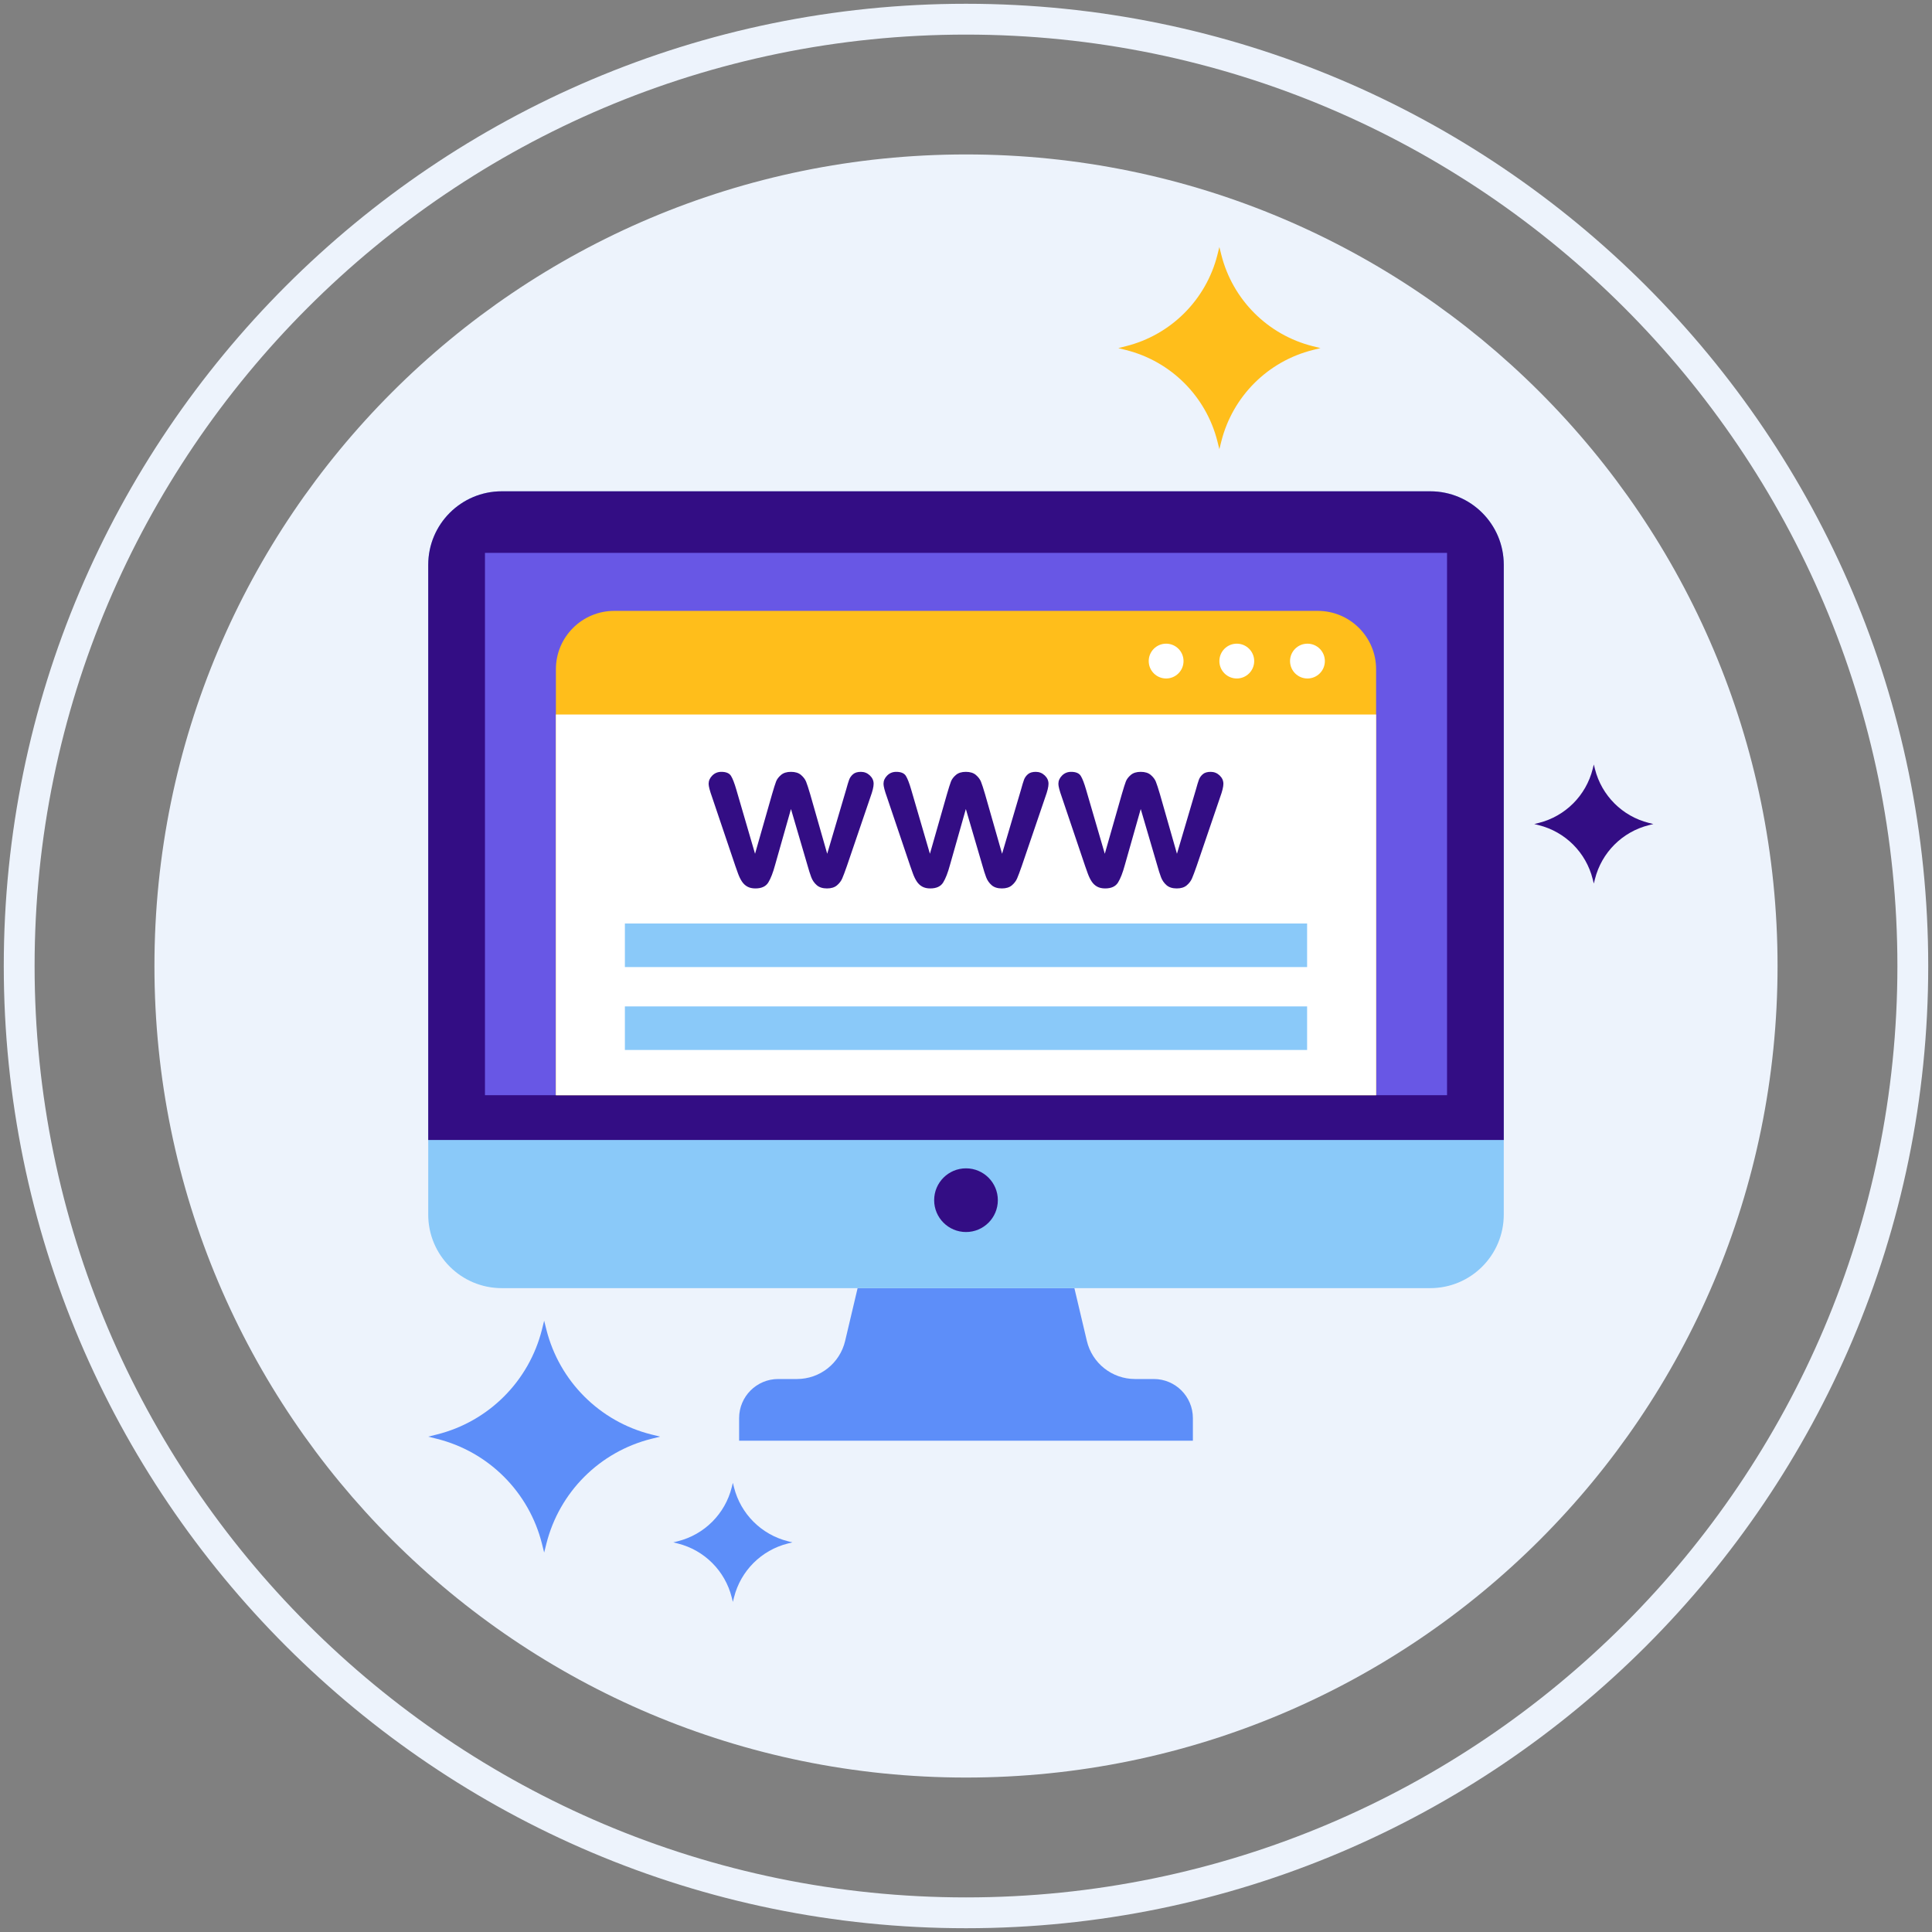
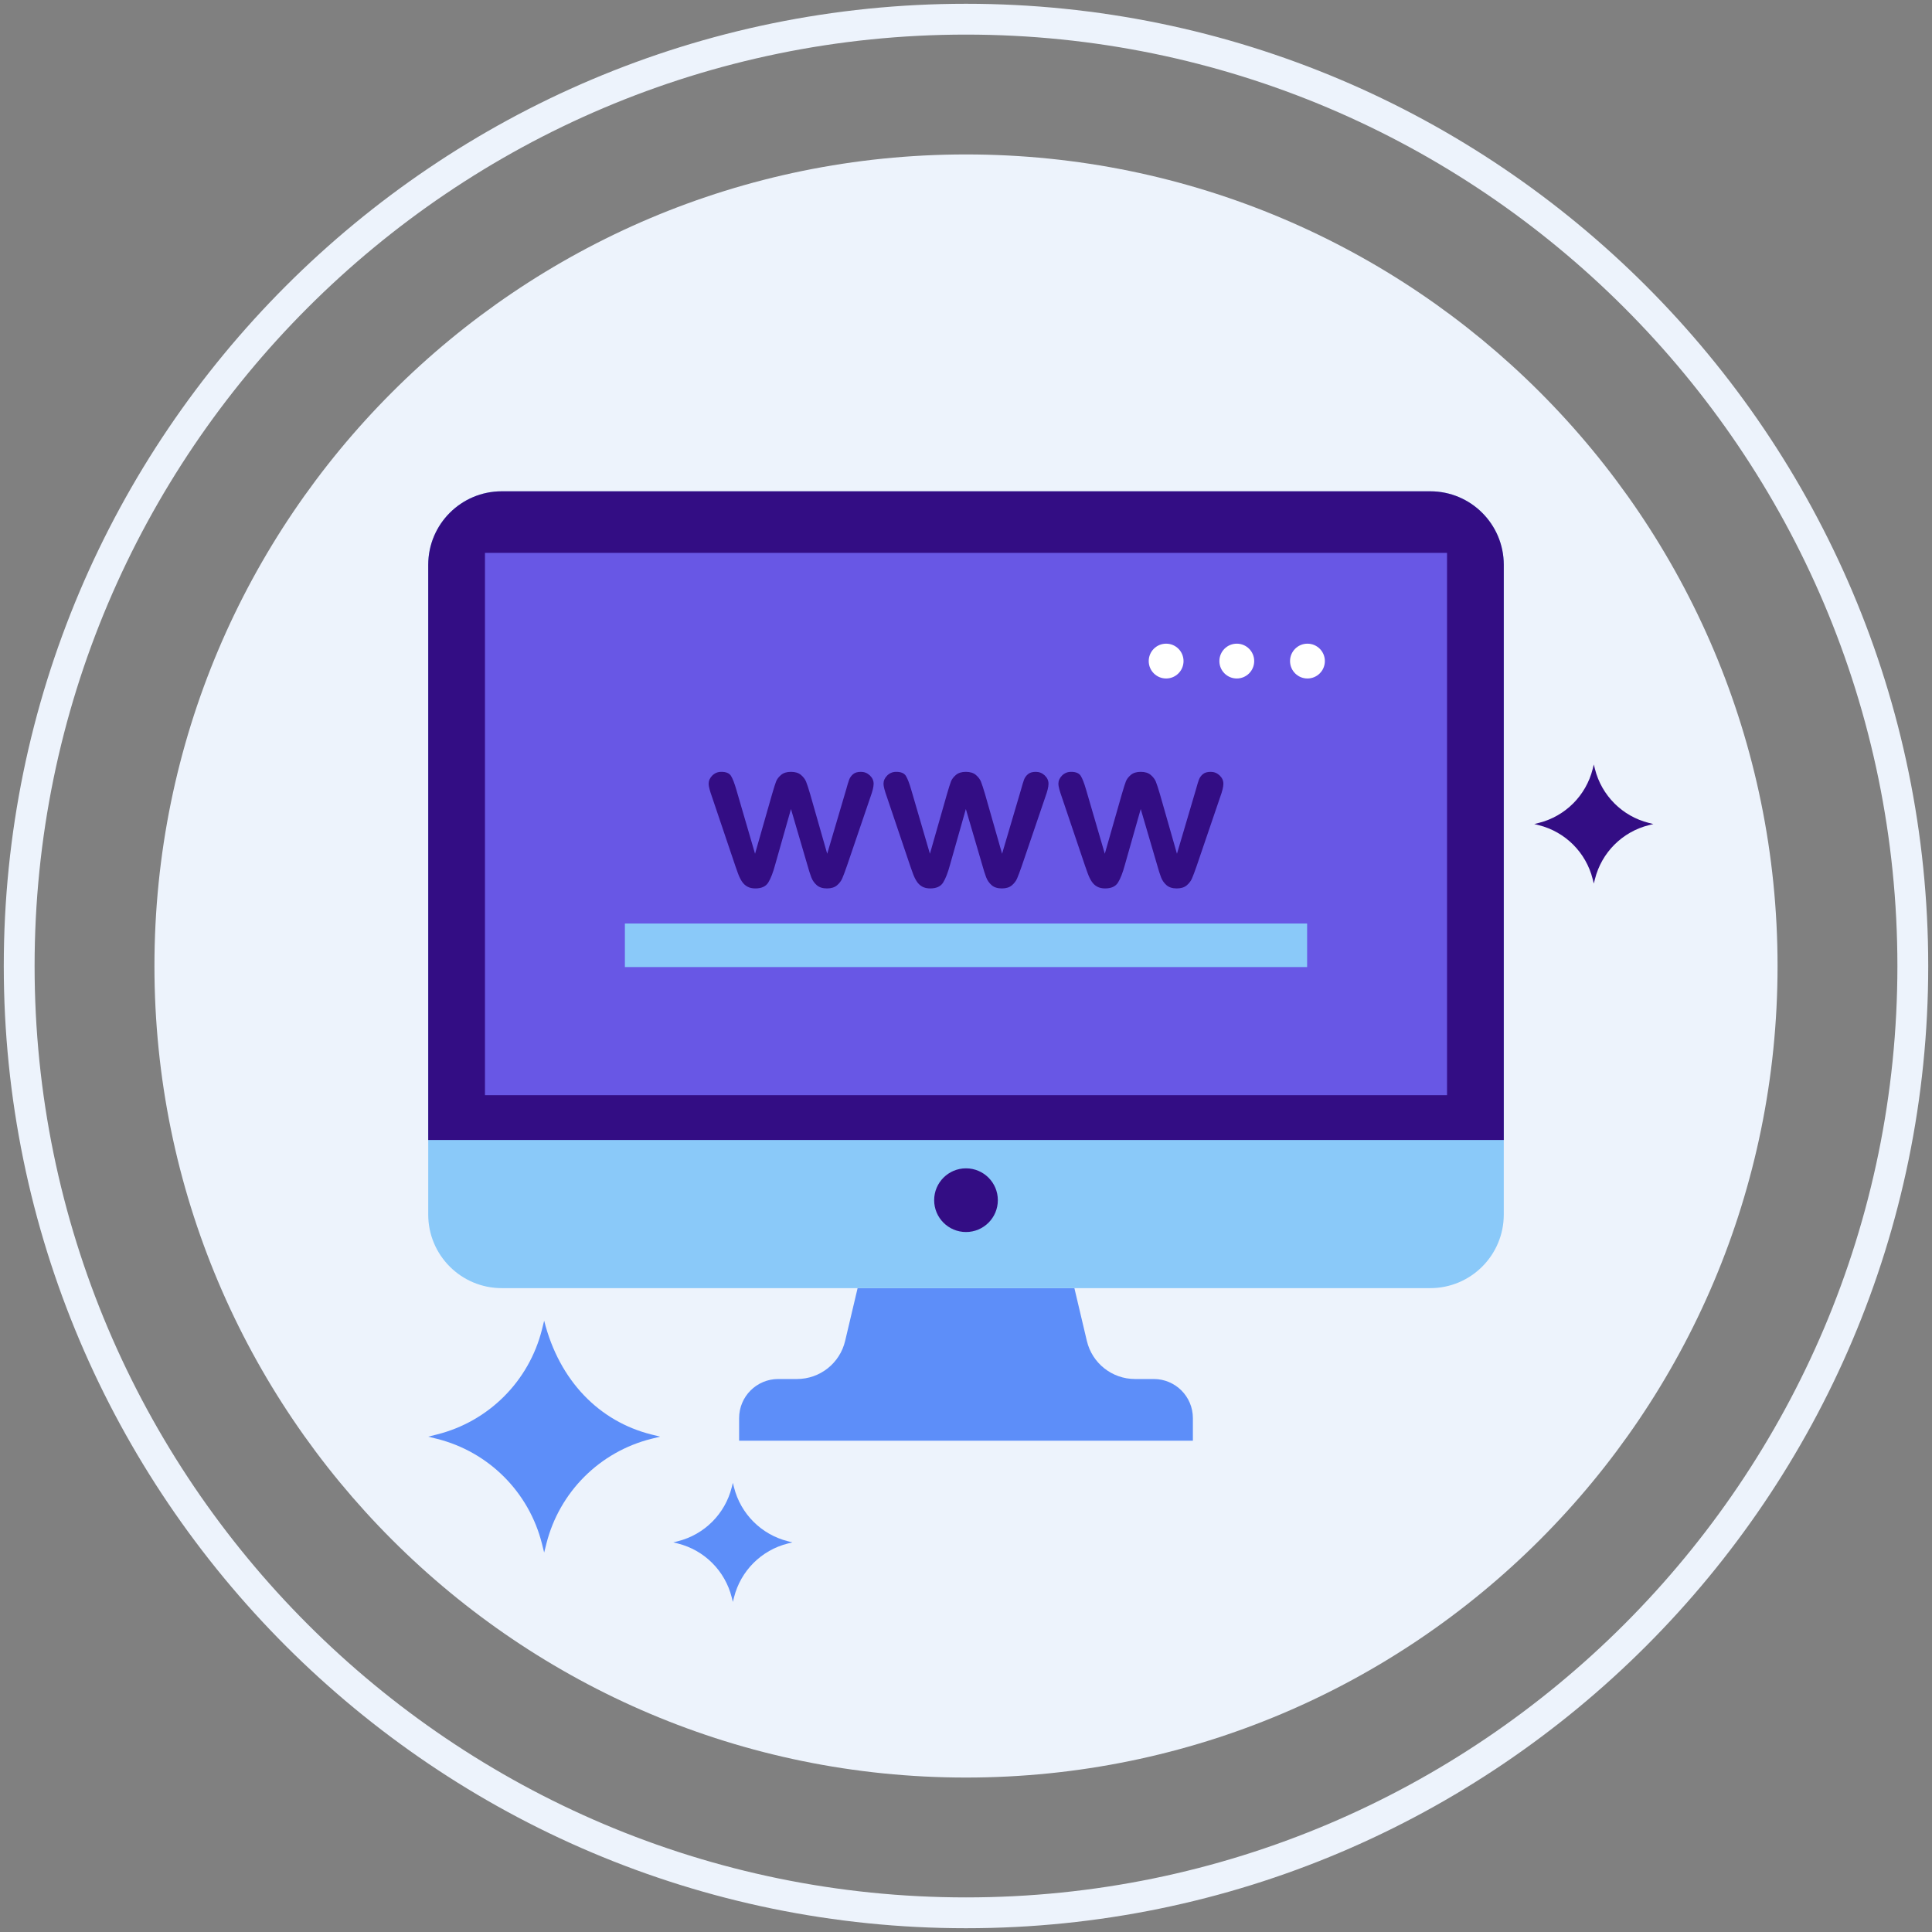
<svg xmlns="http://www.w3.org/2000/svg" version="1.1" id="Layer_1" x="0px" y="0px" viewBox="0 0 512 512" style="enable-background:new 0 0 512 512;" xml:space="preserve">
  <rect x="0" y="0" width="512" height="512" fill="#808080" stroke="none" />
  <style type="text/css">
	.st0{fill:#35216D;}
	.st1{fill:#EDF3FC;}
	.st2{fill:#330D84;}
	.st3{fill:#FFBE1B;}
	.st4{fill:#0061F3;}
	.st5{fill:#8C7BFD;}
	.st6{fill:#FFFFFF;}
	.st7{fill:#5932AE;}
	.st8{fill:#1C46C4;}
	.st9{fill:#6857E5;}
	.st10{fill:#5D8EF9;}
	.st11{fill:#8AC9F9;}
	.st12{fill:#FFE37B;}
	.st13{fill:#FFD000;}
	.st14{fill:#2EF39E;}
	.st15{fill:#330D84;stroke:#330D84;stroke-width:0.631;stroke-linecap:round;stroke-linejoin:round;stroke-miterlimit:10;}
	.st16{fill:#FFFFFF;stroke:#FFFFFF;stroke-width:0.737;stroke-linecap:round;stroke-linejoin:round;stroke-miterlimit:10;}
	.st17{fill:none;}
	.st18{fill:#FDB813;}
</style>
  <g>
    <g>
      <g>
        <path class="st1" d="M255.999,40.928c-118.778,0-215.071,96.294-215.071,215.074c0,118.776,96.292,215.068,215.071,215.068     S471.07,374.778,471.07,256.002C471.07,137.222,374.777,40.928,255.999,40.928z" />
      </g>
    </g>
    <g>
      <g>
        <path class="st1" d="M255.999,1C115.391,1,1,115.392,1,256.002C1,396.609,115.391,511,255.999,511S511,396.609,511,256.002     C511,115.392,396.607,1,255.999,1z M255.999,502.832c-136.103,0-246.83-110.728-246.83-246.83     c0-136.104,110.727-246.833,246.83-246.833c136.102,0,246.832,110.729,246.832,246.833     C502.831,392.104,392.101,502.832,255.999,502.832z" />
      </g>
    </g>
-     <path class="st10" d="M172.596,380.142l2.343,0.583l-2.343,0.584c-13.683,3.428-24.366,14.116-27.803,27.803l-0.585,2.336   l-0.582-2.336c-3.433-13.687-14.121-24.375-27.81-27.803l-2.33-0.584l2.33-0.583c13.689-3.43,24.377-14.123,27.81-27.806   l0.582-2.337l0.585,2.337C148.229,366.019,158.912,376.712,172.596,380.142L172.596,380.142z" />
-     <path class="st3" d="M347.895,91.741l2.042,0.508l-2.042,0.51c-11.93,2.989-21.244,12.308-24.24,24.241l-0.51,2.037L322.637,117   c-2.993-11.933-12.311-21.252-24.246-24.241l-2.031-0.51l2.031-0.508c11.935-2.991,21.253-12.314,24.246-24.243l0.508-2.037   l0.51,2.037C326.651,79.428,335.965,88.75,347.895,91.741L347.895,91.741z" />
+     <path class="st10" d="M172.596,380.142l2.343,0.583l-2.343,0.584c-13.683,3.428-24.366,14.116-27.803,27.803l-0.585,2.336   l-0.582-2.336c-3.433-13.687-14.121-24.375-27.81-27.803l-2.33-0.584l2.33-0.583c13.689-3.43,24.377-14.123,27.81-27.806   l0.582-2.337C148.229,366.019,158.912,376.712,172.596,380.142L172.596,380.142z" />
    <path class="st10" d="M208.797,408.444l1.203,0.299l-1.203,0.3c-7.027,1.761-12.514,7.25-14.279,14.279l-0.3,1.2l-0.299-1.2   c-1.763-7.029-7.252-12.518-14.283-14.279l-1.197-0.3l1.197-0.299c7.03-1.762,12.519-7.253,14.283-14.28l0.299-1.2l0.3,1.2   C196.283,401.191,201.77,406.682,208.797,408.444L208.797,408.444z" />
    <path class="st2" d="M436.956,218.078l1.203,0.299l-1.203,0.3c-7.027,1.761-12.514,7.25-14.279,14.279l-0.3,1.2l-0.299-1.2   c-1.763-7.029-7.252-12.518-14.283-14.279l-1.197-0.3l1.197-0.299c7.03-1.762,12.519-7.253,14.283-14.28l0.299-1.2l0.3,1.2   C424.442,210.824,429.928,216.316,436.956,218.078L436.956,218.078z" />
    <path class="st10" d="M305.765,365.453h-4.978c-6.079,0-11.36-4.178-12.759-10.096l-3.304-13.988h-57.449l-3.305,13.988   c-1.397,5.918-6.68,10.096-12.757,10.096h-4.978c-5.722,0-10.361,4.638-10.361,10.36v5.989h120.251v-5.989   C316.126,370.09,311.487,365.453,305.765,365.453z" />
    <path class="st11" d="M379.03,341.369H132.97c-10.762,0-19.484-8.722-19.484-19.487V149.679c0-10.756,8.722-19.481,19.484-19.481   h246.06c10.762,0,19.484,8.725,19.484,19.481v172.202C398.514,332.646,389.792,341.369,379.03,341.369L379.03,341.369z" />
    <path class="st2" d="M113.486,302.103V149.679c0-10.756,8.722-19.481,19.484-19.481h246.06c10.762,0,19.484,8.725,19.484,19.481   v152.424H113.486z" />
    <rect x="128.52" y="146.517" class="st9" width="254.96" height="143.719" />
    <path class="st2" d="M264.438,318.06c0,4.661-3.778,8.439-8.438,8.439c-4.66,0-8.438-3.777-8.438-8.439   c0-4.66,3.778-8.438,8.438-8.438C260.66,309.622,264.438,313.4,264.438,318.06z" />
-     <path class="st3" d="M364.682,290.236V177.357c0-8.542-6.925-15.469-15.469-15.469H162.791c-8.545,0-15.473,6.927-15.473,15.469   v112.879H364.682L364.682,290.236z" />
    <path class="st6" d="M313.649,175.193c0,2.548-2.065,4.613-4.613,4.613c-2.548,0-4.613-2.065-4.613-4.613   c0-2.547,2.065-4.613,4.613-4.613C311.584,170.579,313.649,172.645,313.649,175.193z" />
    <path class="st6" d="M332.376,175.193c0,2.548-2.065,4.613-4.613,4.613c-2.551,0-4.614-2.065-4.614-4.613   c0-2.547,2.063-4.613,4.614-4.613C330.31,170.579,332.376,172.645,332.376,175.193z" />
    <path class="st6" d="M351.102,175.193c0,2.548-2.064,4.613-4.614,4.613c-2.548,0-4.613-2.065-4.613-4.613   c0-2.547,2.065-4.613,4.613-4.613C349.037,170.579,351.102,172.645,351.102,175.193z" />
-     <rect x="147.318" y="189.351" class="st6" width="217.364" height="100.886" />
    <g>
      <path class="st2" d="M195.139,209.28l4.955,16.979l4.509-15.782c0.482-1.651,0.84-2.779,1.072-3.382    c0.231-0.603,0.668-1.178,1.308-1.726c0.641-0.547,1.518-0.821,2.631-0.821c1.132,0,2.018,0.274,2.658,0.821    c0.64,0.547,1.09,1.141,1.35,1.781s0.622,1.749,1.086,3.326l4.509,15.782l5.011-16.979c0.334-1.225,0.603-2.111,0.807-2.658    s0.548-1.03,1.03-1.447c0.482-0.418,1.178-0.626,2.088-0.626c0.909,0,1.697,0.316,2.365,0.946    c0.669,0.631,1.003,1.374,1.003,2.227c0,0.779-0.288,1.958-0.863,3.535l-6.207,18.204c-0.539,1.541-0.956,2.654-1.253,3.34    s-0.766,1.299-1.405,1.837c-0.641,0.538-1.518,0.807-2.631,0.807c-1.15,0-2.055-0.288-2.714-0.863    c-0.658-0.575-1.146-1.28-1.461-2.115c-0.315-0.835-0.659-1.921-1.03-3.257l-4.342-14.808l-4.203,14.808    c-0.557,2.06-1.16,3.614-1.81,4.662c-0.649,1.048-1.791,1.573-3.424,1.573c-0.835,0-1.545-0.163-2.129-0.487    c-0.585-0.325-1.071-0.789-1.461-1.392c-0.391-0.603-0.733-1.317-1.03-2.143s-0.529-1.479-0.696-1.962l-6.151-18.204    c-0.612-1.707-0.918-2.885-0.918-3.535c0-0.816,0.324-1.549,0.974-2.199c0.649-0.649,1.447-0.974,2.394-0.974    c1.262,0,2.116,0.357,2.562,1.072S194.638,207.554,195.139,209.28z" />
      <path class="st2" d="M241.483,209.28l4.955,16.979l4.509-15.782c0.482-1.651,0.84-2.779,1.072-3.382    c0.231-0.603,0.668-1.178,1.308-1.726c0.641-0.547,1.518-0.821,2.631-0.821c1.132,0,2.018,0.274,2.658,0.821    c0.64,0.547,1.09,1.141,1.35,1.781s0.622,1.749,1.086,3.326l4.509,15.782l5.011-16.979c0.334-1.225,0.603-2.111,0.807-2.658    s0.548-1.03,1.03-1.447c0.482-0.418,1.178-0.626,2.088-0.626c0.909,0,1.697,0.316,2.365,0.946    c0.669,0.631,1.003,1.374,1.003,2.227c0,0.779-0.288,1.958-0.863,3.535l-6.207,18.204c-0.539,1.541-0.956,2.654-1.253,3.34    s-0.766,1.299-1.405,1.837c-0.641,0.538-1.518,0.807-2.631,0.807c-1.15,0-2.055-0.288-2.714-0.863    c-0.658-0.575-1.146-1.28-1.461-2.115c-0.315-0.835-0.659-1.921-1.03-3.257l-4.342-14.808l-4.203,14.808    c-0.557,2.06-1.16,3.614-1.81,4.662c-0.649,1.048-1.791,1.573-3.424,1.573c-0.835,0-1.545-0.163-2.129-0.487    c-0.585-0.325-1.071-0.789-1.461-1.392c-0.391-0.603-0.733-1.317-1.03-2.143s-0.529-1.479-0.696-1.962l-6.151-18.204    c-0.612-1.707-0.918-2.885-0.918-3.535c0-0.816,0.324-1.549,0.974-2.199c0.649-0.649,1.447-0.974,2.394-0.974    c1.262,0,2.116,0.357,2.562,1.072S240.982,207.554,241.483,209.28z" />
      <path class="st2" d="M287.828,209.28l4.955,16.979l4.509-15.782c0.482-1.651,0.84-2.779,1.072-3.382    c0.231-0.603,0.668-1.178,1.308-1.726c0.641-0.547,1.518-0.821,2.631-0.821c1.132,0,2.018,0.274,2.658,0.821    c0.64,0.547,1.09,1.141,1.35,1.781s0.622,1.749,1.086,3.326l4.509,15.782l5.011-16.979c0.334-1.225,0.603-2.111,0.807-2.658    s0.548-1.03,1.03-1.447c0.482-0.418,1.178-0.626,2.088-0.626c0.909,0,1.697,0.316,2.365,0.946    c0.669,0.631,1.003,1.374,1.003,2.227c0,0.779-0.288,1.958-0.863,3.535l-6.207,18.204c-0.539,1.541-0.956,2.654-1.253,3.34    s-0.766,1.299-1.405,1.837c-0.641,0.538-1.518,0.807-2.631,0.807c-1.15,0-2.055-0.288-2.714-0.863    c-0.658-0.575-1.146-1.28-1.461-2.115c-0.315-0.835-0.659-1.921-1.03-3.257l-4.342-14.808l-4.203,14.808    c-0.557,2.06-1.16,3.614-1.81,4.662c-0.649,1.048-1.791,1.573-3.424,1.573c-0.835,0-1.545-0.163-2.129-0.487    c-0.585-0.325-1.071-0.789-1.461-1.392c-0.391-0.603-0.733-1.317-1.03-2.143s-0.529-1.479-0.696-1.962l-6.151-18.204    c-0.612-1.707-0.918-2.885-0.918-3.535c0-0.816,0.324-1.549,0.974-2.199c0.649-0.649,1.447-0.974,2.394-0.974    c1.262,0,2.116,0.357,2.562,1.072S287.327,207.554,287.828,209.28z" />
    </g>
    <rect x="165.602" y="244.74" class="st11" width="180.796" height="11.542" />
-     <rect x="165.602" y="266.708" class="st11" width="180.796" height="11.542" />
  </g>
</svg>